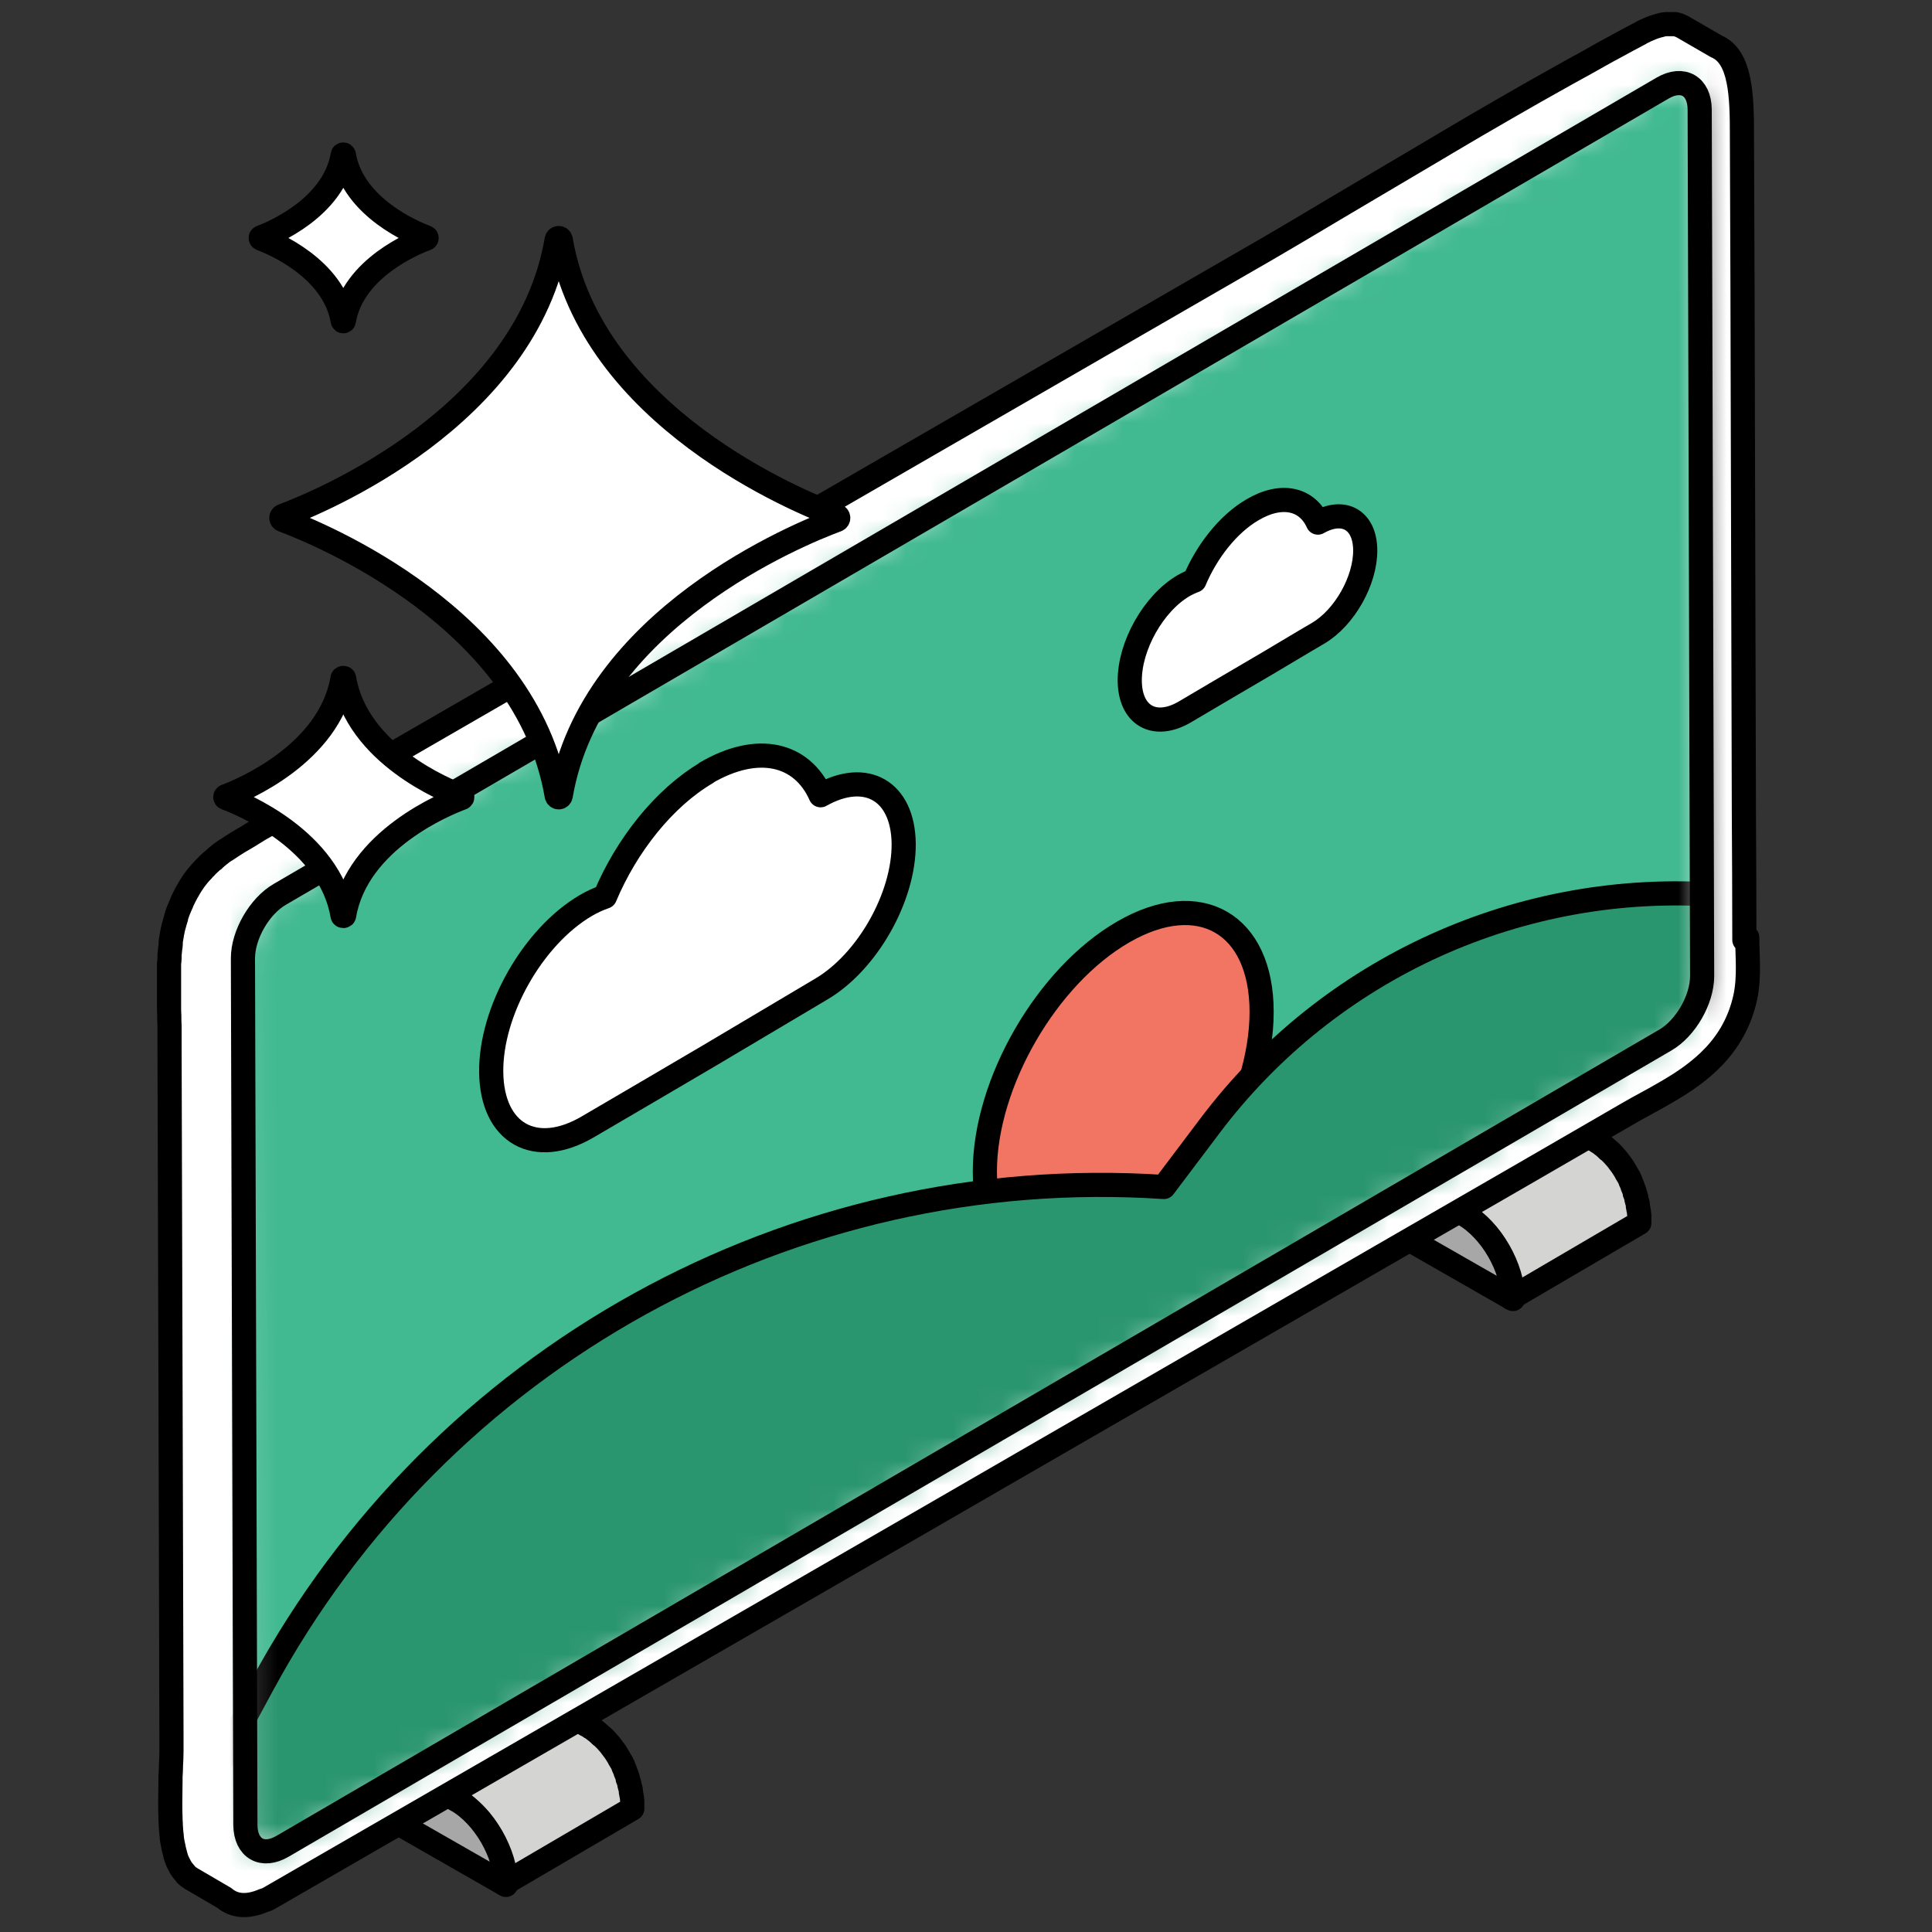
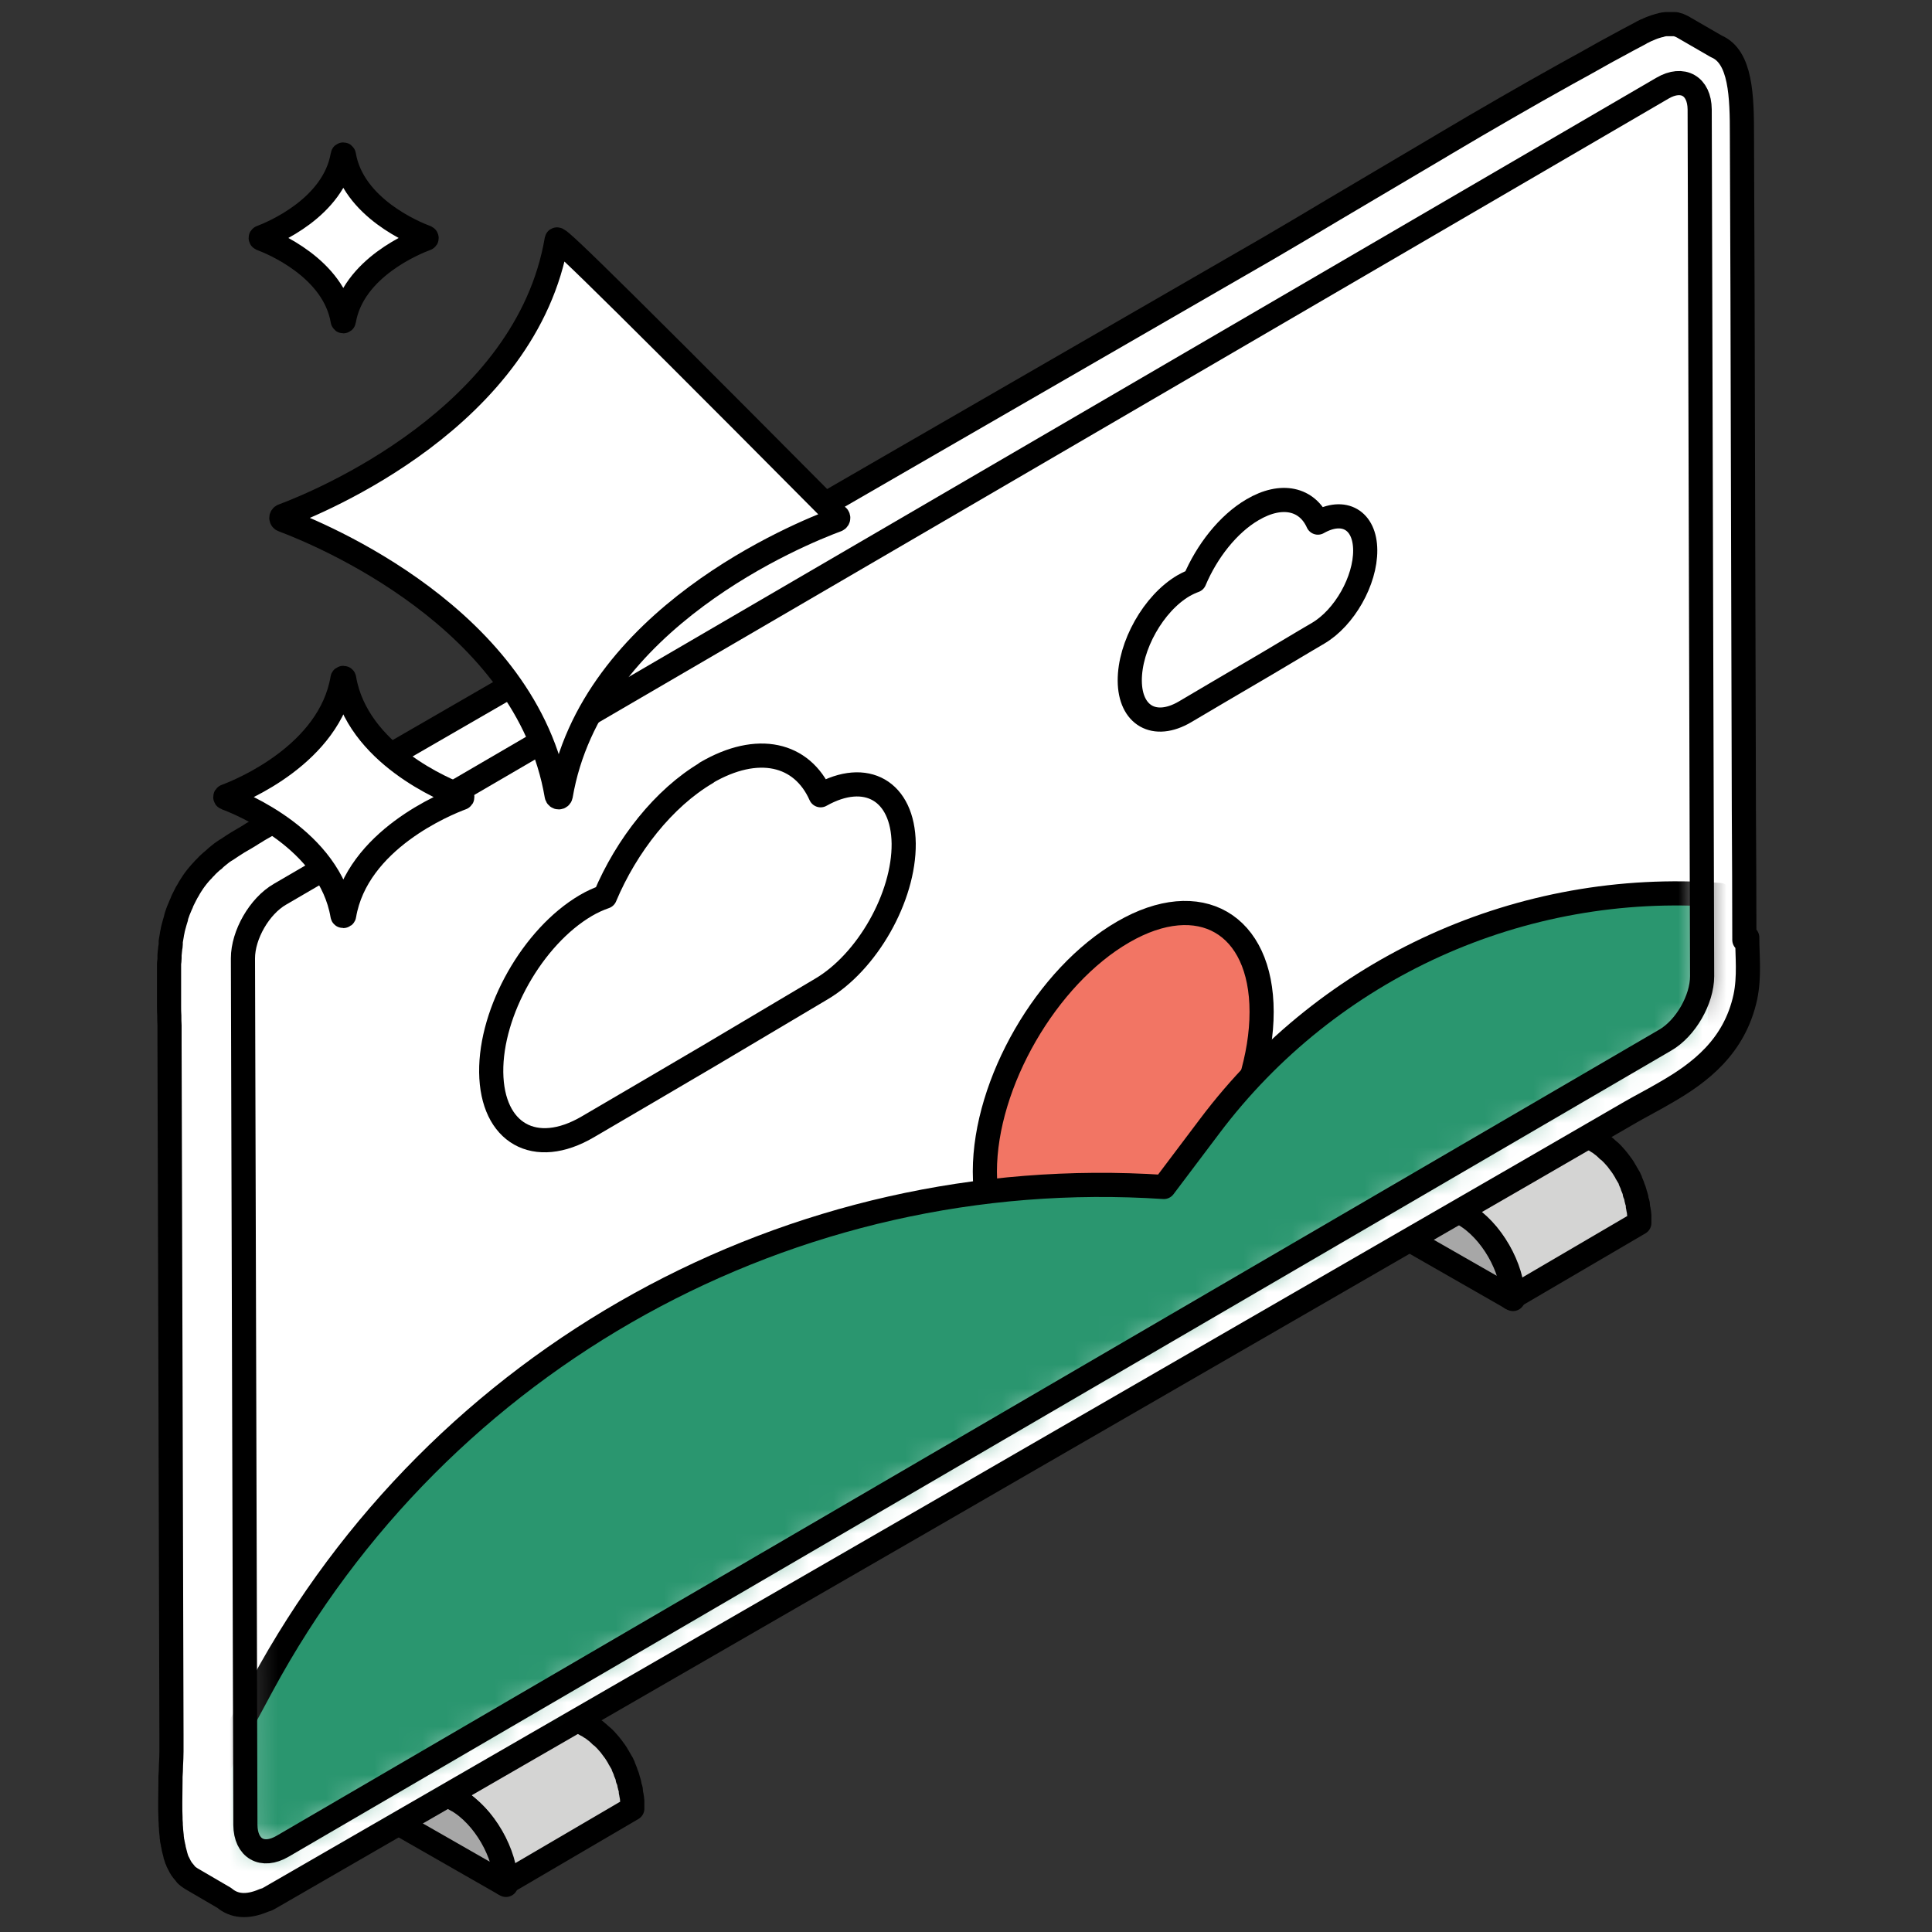
<svg xmlns="http://www.w3.org/2000/svg" width="80" height="80" viewBox="0 0 80 80" fill="none">
  <rect x="0" y="0" width="80" height="80" fill="#333333" stroke="none" />
  <mask id="mask0_10211_4664" style="mask-type:alpha" maskUnits="userSpaceOnUse" x="0" y="0" width="80" height="80">
    <rect width="80" height="80" fill="#D9D9D9" />
  </mask>
  <g mask="url(#mask0_10211_4664)">
    <path d="M56.071 48.1C56.071 48.1 56.171 48.08 56.221 48.08C56.231 48.08 56.241 48.08 56.251 48.08C56.301 48.08 56.351 48.08 56.401 48.08C56.401 48.08 56.411 48.08 56.421 48.08C56.481 48.08 56.531 48.09 56.591 48.11C56.591 48.11 56.601 48.11 56.611 48.11C56.671 48.12 56.731 48.14 56.791 48.16C56.791 48.16 56.791 48.16 56.801 48.16C56.861 48.18 56.931 48.21 56.991 48.24C56.991 48.24 56.991 48.24 57.001 48.24C57.071 48.27 57.131 48.31 57.201 48.34L60.621 50.28C60.691 50.32 60.761 50.36 60.821 50.41C60.821 50.41 60.821 50.41 60.831 50.41C60.891 50.45 60.951 50.5 61.011 50.55C61.011 50.55 61.021 50.56 61.031 50.57C61.091 50.62 61.151 50.67 61.201 50.72C61.201 50.72 61.211 50.73 61.221 50.74C61.281 50.79 61.331 50.85 61.391 50.91C61.391 50.91 61.391 50.91 61.401 50.92C61.461 50.98 61.521 51.05 61.571 51.11C61.631 51.18 61.681 51.25 61.731 51.32C61.781 51.38 61.821 51.45 61.861 51.51C61.891 51.55 61.921 51.6 61.941 51.64C61.961 51.68 61.991 51.71 62.011 51.75C62.021 51.77 62.031 51.79 62.041 51.8C62.081 51.86 62.111 51.93 62.141 51.99C62.141 51.99 62.141 52 62.151 52.01C62.191 52.09 62.231 52.17 62.261 52.25C62.261 52.25 62.261 52.25 62.261 52.26C62.291 52.34 62.331 52.42 62.351 52.49C62.351 52.49 62.351 52.5 62.351 52.51C62.381 52.59 62.411 52.67 62.431 52.75C62.431 52.75 62.431 52.76 62.431 52.77C62.451 52.85 62.471 52.93 62.491 53C62.491 53 62.491 53.01 62.491 53.02C62.511 53.1 62.521 53.18 62.541 53.26C62.551 53.34 62.561 53.42 62.571 53.5C62.571 53.5 62.571 53.51 62.571 53.52C62.571 53.6 62.571 53.68 62.571 53.75L67.881 50.64C67.881 50.64 67.881 50.58 67.881 50.55C67.881 50.52 67.881 50.48 67.881 50.45C67.881 50.44 67.881 50.42 67.881 50.41C67.881 50.41 67.881 50.4 67.881 50.39C67.881 50.38 67.881 50.37 67.881 50.36C67.881 50.33 67.881 50.29 67.871 50.26C67.871 50.23 67.871 50.19 67.861 50.16C67.861 50.13 67.851 50.1 67.841 50.06C67.841 50.02 67.831 49.99 67.821 49.95C67.821 49.94 67.821 49.93 67.821 49.91C67.821 49.91 67.821 49.9 67.821 49.89C67.821 49.87 67.821 49.86 67.811 49.84C67.811 49.8 67.791 49.77 67.781 49.73C67.781 49.7 67.771 49.68 67.761 49.65C67.761 49.65 67.761 49.64 67.761 49.63C67.761 49.63 67.761 49.63 67.761 49.62C67.751 49.58 67.741 49.55 67.731 49.51C67.721 49.48 67.711 49.44 67.691 49.41C67.691 49.41 67.691 49.4 67.691 49.39C67.691 49.39 67.691 49.38 67.691 49.37C67.691 49.35 67.671 49.33 67.671 49.3C67.661 49.27 67.641 49.23 67.631 49.2C67.631 49.18 67.611 49.15 67.601 49.13C67.601 49.13 67.601 49.13 67.601 49.12C67.601 49.12 67.601 49.12 67.601 49.11C67.591 49.08 67.571 49.04 67.561 49.01C67.541 48.97 67.531 48.94 67.511 48.9C67.511 48.9 67.511 48.89 67.511 48.88C67.511 48.88 67.511 48.87 67.501 48.86C67.491 48.83 67.471 48.8 67.461 48.77C67.441 48.74 67.421 48.7 67.401 48.67C67.391 48.65 67.381 48.63 67.371 48.62C67.371 48.62 67.371 48.61 67.361 48.6C67.341 48.57 67.321 48.54 67.311 48.51C67.281 48.47 67.261 48.42 67.231 48.38C67.231 48.38 67.231 48.37 67.221 48.36C67.181 48.3 67.141 48.24 67.101 48.19C67.101 48.19 67.041 48.11 67.011 48.07C66.991 48.04 66.961 48.01 66.941 47.98C66.911 47.95 66.891 47.92 66.861 47.89C66.831 47.86 66.811 47.83 66.781 47.8C66.781 47.8 66.781 47.8 66.771 47.79C66.771 47.79 66.771 47.79 66.761 47.78C66.741 47.76 66.721 47.74 66.701 47.72C66.671 47.69 66.641 47.66 66.611 47.64C66.611 47.64 66.591 47.62 66.581 47.62C66.581 47.62 66.571 47.61 66.561 47.6C66.551 47.59 66.531 47.57 66.521 47.56C66.491 47.53 66.461 47.51 66.431 47.48C66.421 47.47 66.401 47.46 66.391 47.45C66.391 47.45 66.381 47.44 66.371 47.43C66.361 47.43 66.351 47.41 66.341 47.41C66.311 47.39 66.281 47.36 66.251 47.34C66.231 47.32 66.211 47.31 66.191 47.29C66.191 47.29 66.191 47.29 66.181 47.29C66.181 47.29 66.181 47.29 66.171 47.29C66.141 47.27 66.111 47.25 66.081 47.23C66.051 47.21 66.021 47.19 65.991 47.18C65.991 47.18 65.981 47.18 65.971 47.17L62.551 45.23C62.551 45.23 62.511 45.21 62.491 45.19C62.461 45.17 62.431 45.16 62.411 45.15C62.391 45.15 62.371 45.13 62.361 45.12C62.361 45.12 62.361 45.12 62.351 45.12C62.351 45.12 62.341 45.12 62.331 45.12C62.301 45.11 62.281 45.1 62.251 45.09C62.221 45.08 62.201 45.07 62.171 45.06C62.171 45.06 62.171 45.06 62.161 45.06C62.161 45.06 62.161 45.06 62.151 45.06C62.131 45.06 62.111 45.05 62.091 45.04C62.061 45.04 62.031 45.02 62.011 45.02C62.001 45.02 61.981 45.02 61.971 45.02C61.971 45.02 61.961 45.02 61.951 45.02C61.951 45.02 61.931 45.02 61.921 45.02C61.891 45.02 61.861 45.01 61.831 45.01C61.811 45.01 61.791 45.01 61.781 45.01C61.781 45.01 61.771 45.01 61.761 45.01C61.761 45.01 61.751 45.01 61.741 45.01C61.711 45.01 61.681 45.01 61.641 45.01C61.631 45.01 61.611 45.01 61.601 45.01C61.591 45.01 61.581 45.01 61.571 45.01C61.561 45.01 61.551 45.01 61.541 45.01C61.501 45.01 61.461 45.01 61.421 45.03C61.421 45.03 61.401 45.03 61.391 45.03C61.351 45.03 61.311 45.05 61.271 45.06C61.221 45.08 61.161 45.1 61.111 45.13L55.801 48.24C55.801 48.24 55.901 48.19 55.961 48.17C56.001 48.16 56.041 48.14 56.081 48.13H56.101L56.071 48.1Z" fill="#D4D4D3" stroke="black" stroke-linecap="round" stroke-linejoin="round" />
    <path d="M60.63 50.289L57.21 48.349C56.09 47.699 55.17 48.219 55.17 49.509L62.65 53.789C62.65 52.499 61.75 50.929 60.62 50.279L60.63 50.289Z" fill="#A7A7A7" stroke="black" stroke-linecap="round" stroke-linejoin="round" />
    <path d="M14.372 72.36C14.372 72.36 14.472 72.34 14.522 72.34C14.532 72.34 14.542 72.34 14.552 72.34C14.602 72.34 14.652 72.34 14.702 72.34C14.702 72.34 14.712 72.34 14.722 72.34C14.772 72.34 14.832 72.35 14.892 72.37C14.892 72.37 14.902 72.37 14.912 72.37C14.972 72.38 15.032 72.4 15.092 72.42C15.092 72.42 15.092 72.42 15.102 72.42C15.162 72.44 15.232 72.47 15.292 72.5C15.292 72.5 15.292 72.5 15.302 72.5C15.372 72.53 15.432 72.57 15.502 72.6L18.922 74.54C18.992 74.58 19.062 74.62 19.122 74.67C19.122 74.67 19.122 74.67 19.132 74.67C19.192 74.71 19.252 74.76 19.312 74.81C19.312 74.81 19.322 74.82 19.332 74.83C19.392 74.88 19.452 74.93 19.502 74.98C19.502 74.98 19.512 74.99 19.522 75C19.582 75.05 19.632 75.11 19.692 75.17C19.692 75.17 19.692 75.17 19.702 75.18C19.762 75.24 19.822 75.31 19.872 75.37C19.932 75.44 19.982 75.51 20.032 75.58C20.082 75.64 20.122 75.71 20.162 75.77C20.192 75.81 20.222 75.86 20.242 75.9C20.262 75.94 20.292 75.97 20.312 76.01C20.322 76.03 20.332 76.05 20.342 76.06C20.382 76.12 20.412 76.19 20.442 76.25C20.442 76.25 20.442 76.26 20.452 76.27C20.492 76.35 20.532 76.43 20.562 76.51C20.562 76.51 20.562 76.51 20.562 76.52C20.592 76.6 20.632 76.68 20.652 76.75C20.652 76.75 20.652 76.76 20.652 76.77C20.682 76.85 20.712 76.93 20.732 77.01V77.02C20.752 77.1 20.772 77.18 20.792 77.25C20.792 77.25 20.792 77.26 20.792 77.27C20.812 77.35 20.822 77.43 20.842 77.51C20.852 77.59 20.862 77.67 20.872 77.75C20.872 77.75 20.872 77.76 20.872 77.77C20.872 77.85 20.872 77.93 20.872 78L26.182 74.89C26.182 74.89 26.182 74.83 26.182 74.8C26.182 74.77 26.182 74.73 26.182 74.7C26.182 74.69 26.182 74.67 26.182 74.66C26.182 74.66 26.182 74.65 26.182 74.64C26.182 74.63 26.182 74.62 26.182 74.61C26.182 74.58 26.182 74.54 26.172 74.51C26.172 74.48 26.172 74.44 26.162 74.41C26.162 74.38 26.152 74.35 26.142 74.31C26.142 74.27 26.132 74.24 26.122 74.2C26.122 74.19 26.122 74.18 26.122 74.16C26.122 74.16 26.122 74.15 26.122 74.14C26.122 74.12 26.122 74.11 26.112 74.09C26.112 74.05 26.092 74.02 26.082 73.98C26.082 73.95 26.072 73.93 26.062 73.9C26.062 73.9 26.062 73.89 26.062 73.88C26.062 73.88 26.062 73.88 26.062 73.87C26.052 73.83 26.042 73.8 26.032 73.76C26.022 73.73 26.012 73.69 25.992 73.66C25.992 73.66 25.992 73.65 25.992 73.64C25.992 73.64 25.992 73.63 25.992 73.62C25.992 73.6 25.972 73.58 25.972 73.55C25.962 73.52 25.942 73.48 25.932 73.45C25.932 73.43 25.912 73.4 25.902 73.38C25.902 73.38 25.902 73.38 25.902 73.37C25.902 73.37 25.902 73.37 25.902 73.36C25.892 73.33 25.872 73.29 25.862 73.26C25.842 73.22 25.832 73.19 25.812 73.15C25.812 73.15 25.812 73.14 25.812 73.13C25.812 73.13 25.812 73.12 25.802 73.11C25.792 73.08 25.772 73.05 25.762 73.02C25.742 72.99 25.722 72.95 25.702 72.92C25.692 72.9 25.682 72.88 25.672 72.87C25.672 72.87 25.672 72.86 25.662 72.85C25.642 72.82 25.622 72.79 25.612 72.76C25.582 72.72 25.562 72.67 25.532 72.63C25.532 72.63 25.532 72.62 25.522 72.61C25.482 72.55 25.442 72.49 25.402 72.44C25.402 72.44 25.342 72.36 25.312 72.32C25.292 72.29 25.262 72.26 25.242 72.23C25.212 72.2 25.192 72.17 25.162 72.14C25.132 72.11 25.112 72.08 25.082 72.05C25.082 72.05 25.082 72.05 25.072 72.04C25.072 72.04 25.072 72.04 25.062 72.03C25.042 72.01 25.022 71.99 25.002 71.97C24.972 71.94 24.942 71.91 24.912 71.89C24.912 71.89 24.892 71.87 24.882 71.87C24.882 71.87 24.872 71.86 24.862 71.85C24.852 71.84 24.832 71.82 24.822 71.81C24.792 71.78 24.762 71.76 24.732 71.73C24.722 71.72 24.702 71.71 24.692 71.7C24.692 71.7 24.682 71.69 24.672 71.68C24.662 71.68 24.652 71.66 24.642 71.66C24.612 71.64 24.582 71.61 24.552 71.59C24.532 71.57 24.512 71.56 24.492 71.54C24.492 71.54 24.492 71.54 24.482 71.54C24.482 71.54 24.482 71.54 24.472 71.54C24.442 71.52 24.412 71.5 24.382 71.48C24.352 71.46 24.322 71.44 24.292 71.43C24.292 71.43 24.282 71.43 24.272 71.42L20.852 69.48C20.852 69.48 20.812 69.46 20.792 69.44C20.762 69.42 20.732 69.41 20.712 69.4C20.692 69.4 20.672 69.38 20.662 69.37C20.662 69.37 20.662 69.37 20.652 69.37C20.652 69.37 20.642 69.37 20.632 69.37C20.602 69.36 20.582 69.35 20.552 69.34C20.522 69.33 20.502 69.32 20.472 69.31C20.472 69.31 20.472 69.31 20.462 69.31C20.462 69.31 20.462 69.31 20.452 69.31C20.432 69.31 20.412 69.3 20.392 69.29C20.362 69.29 20.332 69.27 20.312 69.27C20.302 69.27 20.282 69.27 20.272 69.27C20.272 69.27 20.262 69.27 20.252 69.27C20.252 69.27 20.232 69.27 20.222 69.27C20.192 69.27 20.162 69.26 20.132 69.26C20.112 69.26 20.092 69.26 20.082 69.26C20.082 69.26 20.072 69.26 20.062 69.26C20.062 69.26 20.052 69.26 20.042 69.26C20.012 69.26 19.982 69.26 19.942 69.26C19.932 69.26 19.912 69.26 19.902 69.26C19.892 69.26 19.882 69.26 19.872 69.26C19.862 69.26 19.852 69.26 19.842 69.26C19.802 69.26 19.762 69.26 19.722 69.28C19.722 69.28 19.702 69.28 19.692 69.28C19.652 69.28 19.612 69.3 19.572 69.31C19.522 69.33 19.462 69.35 19.412 69.38L14.102 72.49C14.102 72.49 14.202 72.44 14.262 72.42C14.302 72.41 14.342 72.39 14.382 72.38H14.402L14.372 72.36Z" fill="#D4D4D3" stroke="black" stroke-linecap="round" stroke-linejoin="round" />
    <path d="M18.931 74.55L15.511 72.61C14.391 71.96 13.471 72.48 13.471 73.77L20.951 78.05C20.951 76.76 20.051 75.19 18.921 74.54L18.931 74.55Z" fill="#A7A7A7" stroke="black" stroke-linecap="round" stroke-linejoin="round" />
    <path d="M72.23 38.92C72.23 37.14 72.22 35.36 72.21 33.58C72.2 28.5 72.18 23.42 72.17 18.33C72.16 14.09 72.15 9.85 72.13 5.61C72.13 3.99 72.09 2.35 71.07 1.92L69.67 1.11C69.67 1.11 69.57 1.06 69.52 1.04C69.52 1.04 69.52 1.04 69.51 1.04C69.47 1.03 69.42 1.01 69.38 1C69.38 1 69.37 1 69.36 1C69.35 1 69.34 1 69.33 1C69.31 1 69.29 1 69.27 1C69.24 1 69.2 1 69.17 1C69.17 1 69.1 1 69.06 1C69.03 1 69 1 68.97 1C68.97 1 68.97 1 68.96 1C68.92 1 68.89 1.01 68.85 1.02C68.81 1.02 68.78 1.04 68.74 1.05C68.7 1.05 68.66 1.07 68.62 1.08C68.58 1.09 68.53 1.11 68.49 1.12C68.45 1.14 68.4 1.15 68.36 1.17C68.31 1.19 68.27 1.21 68.22 1.23C68.16 1.25 68.11 1.28 68.05 1.31C68.01 1.33 67.96 1.35 67.92 1.38C67.56 1.57 67.2 1.76 66.84 1.96C66.44 2.17 66.05 2.4 65.65 2.62C65.39 2.76 65.13 2.91 64.87 3.05C64.02 3.52 63.18 4 62.33 4.49C61.5 4.97 60.67 5.45 59.85 5.94C59.78 5.98 59.72 6.02 59.65 6.06C58.65 6.65 57.65 7.24 56.64 7.84C55.69 8.4 54.75 8.96 53.81 9.52C52.92 10.05 52.02 10.57 51.13 11.08C42.05 16.32 32.96 21.57 23.88 26.82C20.46 28.79 17.05 30.77 13.63 32.74C12.7 33.28 11.73 33.77 10.78 34.32C10.71 34.36 10.64 34.4 10.57 34.45C10.49 34.49 10.42 34.54 10.34 34.59C10.22 34.66 10.1 34.74 9.97 34.81C9.93 34.83 9.89 34.86 9.85 34.88C9.69 34.98 9.52 35.09 9.36 35.2C9.36 35.2 9.36 35.2 9.35 35.2C9.3 35.24 9.24 35.27 9.19 35.31C9.14 35.35 9.09 35.39 9.04 35.43C8.99 35.47 8.94 35.51 8.9 35.55C8.88 35.57 8.86 35.58 8.85 35.6C8.85 35.6 8.84 35.6 8.83 35.61C8.81 35.63 8.79 35.64 8.77 35.66C8.73 35.7 8.69 35.73 8.65 35.77C8.61 35.81 8.57 35.84 8.54 35.88C8.51 35.91 8.48 35.95 8.44 35.98C8.43 36 8.41 36.01 8.4 36.03C8.4 36.03 8.4 36.03 8.39 36.04C8.38 36.05 8.36 36.07 8.35 36.08C8.32 36.11 8.29 36.15 8.26 36.18C8.23 36.22 8.19 36.26 8.16 36.3C8.13 36.34 8.09 36.39 8.06 36.43C8.05 36.44 8.04 36.46 8.03 36.47C8.03 36.47 8.03 36.48 8.02 36.49C8 36.51 7.98 36.54 7.97 36.56C7.96 36.58 7.95 36.6 7.93 36.62C7.87 36.71 7.82 36.8 7.77 36.89C7.75 36.92 7.73 36.95 7.71 36.99C7.71 36.99 7.71 37.01 7.7 37.01C7.68 37.05 7.66 37.09 7.64 37.13C7.62 37.17 7.6 37.21 7.58 37.25C7.56 37.29 7.54 37.33 7.53 37.37C7.51 37.41 7.5 37.44 7.48 37.48C7.46 37.52 7.45 37.56 7.43 37.6C7.41 37.64 7.4 37.68 7.38 37.72C7.36 37.77 7.35 37.81 7.33 37.86C7.32 37.9 7.3 37.94 7.29 37.99C7.29 37.99 7.29 37.99 7.29 38C7.29 38 7.29 38.01 7.29 38.02C7.27 38.07 7.26 38.12 7.24 38.18C7.22 38.24 7.21 38.3 7.19 38.36C7.18 38.41 7.16 38.47 7.15 38.52C7.15 38.52 7.15 38.52 7.15 38.53C7.15 38.53 7.15 38.53 7.15 38.54C7.13 38.61 7.12 38.68 7.11 38.75C7.1 38.83 7.08 38.9 7.07 38.98C7.07 39 7.07 39.02 7.07 39.04C7.07 39.06 7.07 39.08 7.07 39.1C7.07 39.15 7.06 39.2 7.05 39.25C7.04 39.35 7.03 39.44 7.02 39.54C7.02 39.56 7.02 39.57 7.02 39.59C7.02 39.62 7.02 39.65 7.02 39.68C7.02 39.75 7.01 39.82 7 39.89C7 39.95 7 40.01 7 40.07C7 40.12 7 40.18 7 40.23C7 40.26 7 40.29 7 40.32C7 40.38 7 40.44 7 40.5C7 40.61 7 40.72 7 40.83C7 40.86 7 40.89 7 40.91C7 40.97 7 41.02 7 41.07C7 41.19 7 41.3 7 41.42C7 41.5 7 41.59 7 41.67C7 41.8 7 41.93 7.01 42.05C7.01 42.19 7.01 42.33 7.02 42.46C7.02 42.54 7.02 42.63 7.02 42.71C7.02 42.84 7.02 42.96 7.02 43.08C7.02 43.14 7.02 43.2 7.02 43.26C7.03 47.91 7.05 52.57 7.06 57.22C7.07 62.08 7.09 66.95 7.1 71.81C7.1 71.92 7.1 72.04 7.1 72.16C7.1 72.2 7.1 72.24 7.1 72.28C7.1 72.36 7.1 72.45 7.1 72.53C7.1 72.71 7.09 72.9 7.08 73.09C7.08 73.25 7.07 73.41 7.06 73.57C7.06 73.61 7.06 73.65 7.06 73.69C7.06 73.69 7.06 73.71 7.06 73.72C7.06 74.01 7.05 74.31 7.05 74.61C7.05 74.63 7.05 74.65 7.05 74.68C7.05 74.69 7.05 74.71 7.05 74.72C7.05 74.9 7.05 75.08 7.06 75.25C7.06 75.25 7.06 75.25 7.06 75.26C7.06 75.34 7.06 75.41 7.07 75.48C7.07 75.55 7.07 75.61 7.08 75.68C7.08 75.8 7.1 75.91 7.11 76.02C7.11 76.03 7.11 76.04 7.11 76.05C7.11 76.08 7.11 76.1 7.12 76.13C7.12 76.19 7.14 76.25 7.15 76.31C7.15 76.34 7.16 76.38 7.17 76.41C7.17 76.44 7.18 76.47 7.19 76.5C7.19 76.52 7.19 76.55 7.2 76.57C7.22 76.65 7.24 76.72 7.26 76.8C7.26 76.8 7.26 76.8 7.26 76.81C7.26 76.82 7.26 76.83 7.27 76.84C7.29 76.9 7.3 76.95 7.32 77C7.33 77.03 7.35 77.06 7.36 77.09C7.36 77.11 7.38 77.13 7.39 77.15C7.39 77.16 7.4 77.18 7.41 77.19C7.44 77.26 7.48 77.33 7.52 77.39C7.56 77.45 7.6 77.49 7.64 77.54C7.66 77.56 7.68 77.59 7.7 77.62C7.77 77.69 7.84 77.74 7.92 77.79L9.29 78.59C9.68 78.92 10.21 79 10.93 78.69C11 78.67 11.07 78.65 11.15 78.6C11.5 78.4 11.84 78.2 12.19 78C21.04 72.89 29.89 67.78 38.75 62.67L42.33 60.6C47.77 57.46 53.21 54.32 58.66 51.17C61.61 49.47 64.55 47.77 67.5 46.06C67.95 45.8 68.46 45.54 68.97 45.24C70.38 44.43 71.82 43.35 72.27 41.29C72.45 40.44 72.35 39.58 72.35 38.82L72.23 38.92Z" fill="white" stroke="black" stroke-linecap="round" stroke-linejoin="round" />
    <mask id="mask1_10211_4664" style="mask-type:luminance" maskUnits="userSpaceOnUse" x="10" y="3" width="61" height="74">
      <path d="M11.7 76.45C10.861 76.94 10.171 76.54 10.161 75.57L10.06 39.68C10.06 38.71 10.741 37.52 11.591 37.03L68.841 3.65C69.68 3.16 70.371 3.56 70.38 4.53L70.481 40.42C70.481 41.39 69.8 42.58 68.951 43.07L11.7 76.45Z" fill="white" />
    </mask>
    <g mask="url(#mask1_10211_4664)">
-       <path d="M8.871 31.93L8.941 87.78L71.261 51.8L71.181 -4.05L8.871 31.93Z" fill="#41B991" stroke="black" stroke-linecap="round" stroke-linejoin="round" />
      <path fill-rule="evenodd" clip-rule="evenodd" d="M46.511 38.59C49.671 36.76 52.241 38.24 52.241 41.9C52.241 45.56 49.681 49.99 46.511 51.82C43.351 53.65 40.781 52.17 40.781 48.51C40.781 44.85 43.341 40.42 46.511 38.59Z" fill="#F27564" stroke="black" stroke-linecap="round" stroke-linejoin="round" />
      <path d="M10.852 69.79C18.192 56.2 32.782 48.13 48.192 49.15L50.092 46.63C55.042 40.05 63.002 36.45 71.212 37.06L71.252 54.33L8.982 90L8.932 73.35L10.852 69.79Z" fill="#2A966F" stroke="black" stroke-linecap="round" stroke-linejoin="round" />
      <path d="M51.861 21.11C53.081 20.39 54.131 20.66 54.571 21.64C55.641 21.03 56.521 21.53 56.531 22.78C56.541 24.041 55.671 25.581 54.581 26.221C54.131 26.48 52.471 27.48 51.931 27.791C51.371 28.12 49.561 29.18 49.061 29.48C47.811 30.21 46.791 29.631 46.781 28.191C46.771 26.75 47.761 24.98 49.011 24.25C49.171 24.16 49.321 24.09 49.461 24.041C49.971 22.831 50.851 21.701 51.861 21.11Z" fill="white" stroke="black" stroke-linecap="round" stroke-linejoin="round" />
      <path d="M29.24 32C31.38 30.75 33.21 31.2 33.98 32.93C35.86 31.87 37.39 32.74 37.42 34.93C37.44 37.14 35.91 39.84 34 40.96C33.22 41.42 30.3 43.16 29.37 43.71C28.38 44.29 25.22 46.15 24.34 46.66C22.16 47.94 20.37 46.93 20.34 44.4C20.31 41.88 22.06 38.79 24.25 37.5C24.52 37.34 24.79 37.22 25.05 37.13C25.94 35.01 27.49 33.04 29.26 32H29.24Z" fill="white" stroke="black" stroke-linecap="round" stroke-linejoin="round" />
    </g>
    <path d="M11.7 76.45C10.861 76.94 10.171 76.54 10.161 75.57L10.06 39.68C10.06 38.71 10.741 37.52 11.591 37.03L68.841 3.65C69.68 3.16 70.371 3.56 70.38 4.53L70.481 40.42C70.481 41.39 69.8 42.58 68.951 43.07L11.7 76.45Z" stroke="black" stroke-linecap="round" stroke-linejoin="round" />
-     <path d="M23.05 9.93C21.8 17.261 13.24 20.791 11.71 21.36C11.63 21.39 11.63 21.5 11.71 21.53C13.24 22.101 21.8 25.61 23.05 32.941C23.07 33.041 23.2 33.041 23.22 32.941C24.47 25.61 33.11 22.101 34.65 21.53C34.73 21.5 34.73 21.39 34.65 21.36C33.11 20.791 24.47 17.261 23.22 9.93C23.2 9.83 23.07 9.83 23.05 9.93Z" fill="white" stroke="black" stroke-linecap="round" stroke-linejoin="round" />
+     <path d="M23.05 9.93C21.8 17.261 13.24 20.791 11.71 21.36C11.63 21.39 11.63 21.5 11.71 21.53C13.24 22.101 21.8 25.61 23.05 32.941C23.07 33.041 23.2 33.041 23.22 32.941C24.47 25.61 33.11 22.101 34.65 21.53C34.73 21.5 34.73 21.39 34.65 21.36C23.2 9.83 23.07 9.83 23.05 9.93Z" fill="white" stroke="black" stroke-linecap="round" stroke-linejoin="round" />
    <path d="M14.19 6.42C13.82 8.61 11.26 9.66 10.81 9.83C10.79 9.83 10.79 9.87 10.81 9.88C11.27 10.05 13.82 11.1 14.19 13.28C14.19 13.31 14.24 13.31 14.24 13.28C14.61 11.09 17.19 10.05 17.65 9.88C17.67 9.88 17.67 9.84 17.65 9.83C17.19 9.66 14.61 8.61 14.24 6.42C14.24 6.39 14.19 6.39 14.19 6.42Z" fill="white" stroke="black" stroke-linecap="round" stroke-linejoin="round" />
    <path d="M14.181 28.1C13.651 31.22 10.001 32.73 9.351 32.97C9.321 32.98 9.321 33.03 9.351 33.04C10.001 33.28 13.651 34.78 14.181 37.9C14.181 37.94 14.251 37.94 14.251 37.9C14.781 34.78 18.471 33.28 19.121 33.04C19.151 33.03 19.151 32.98 19.121 32.97C18.461 32.73 14.781 31.22 14.251 28.1C14.251 28.06 14.181 28.06 14.181 28.1Z" fill="white" stroke="black" stroke-linecap="round" stroke-linejoin="round" />
  </g>
</svg>